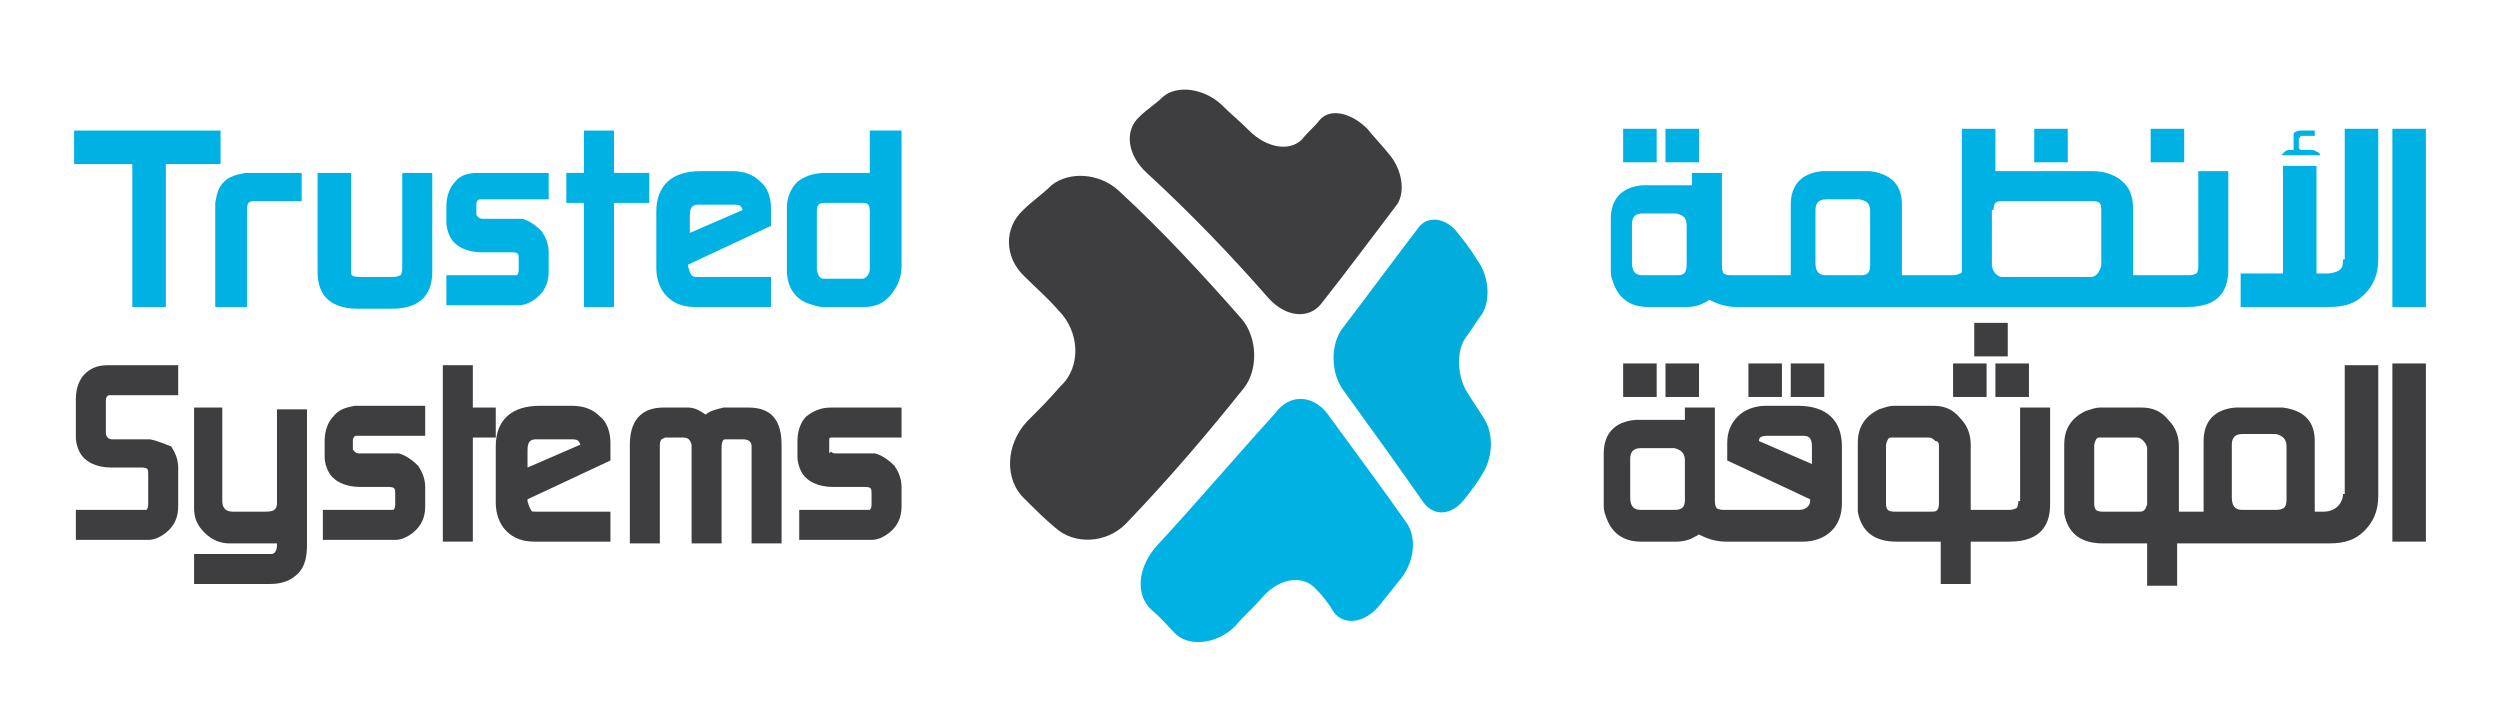
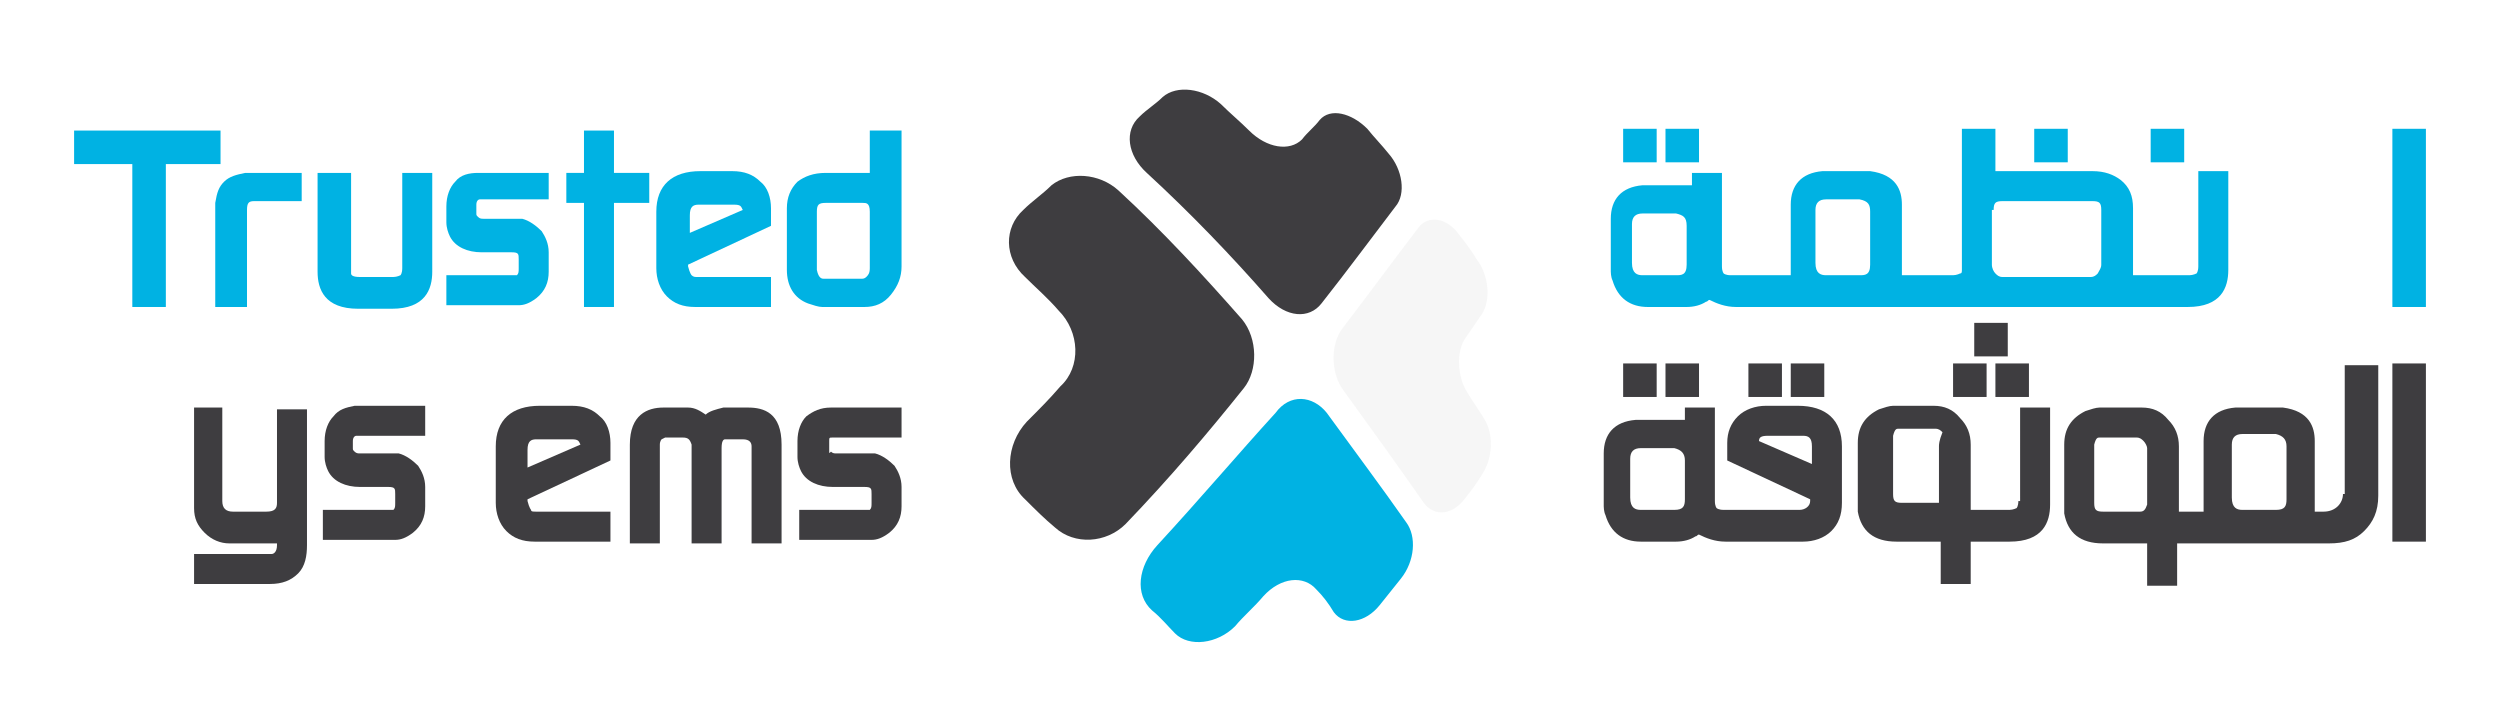
<svg xmlns="http://www.w3.org/2000/svg" version="1.1" id="Layer_1" x="0px" y="0px" viewBox="0 0 141.7 39.8" style="enable-background:new 0 0 141.7 39.8;" xml:space="preserve">
  <style type="text/css">
	.st0{fill:#3E3D40;}
	.st1{fill:#00B2E3;}
	.st2{opacity:5.000000e-02;fill:#3E3D40;}
</style>
  <g id="XMLID_464_">
    <g id="XMLID_471_">
-       <path id="XMLID_619_" class="st0" d="M4.8,21.2L4.8,21.2c-0.3,0.3-0.5,0.8-0.5,1.4v2.2c0,0.3,0.1,0.6,0.2,0.8    c0.3,0.6,1,0.9,1.8,0.9H8c0.4,0,0.4,0.1,0.4,0.4v1.6c0,0.2,0,0.3-0.1,0.4l0,0c0,0-0.1,0-0.1,0H4.3v1.7h4.1c0.3,0,0.6-0.1,1-0.4    l0,0c0.5-0.4,0.7-0.9,0.7-1.5v-2.2c0-0.5-0.2-0.9-0.4-1.2C9.4,25.2,9,25,8.5,24.9c-0.1,0-0.2,0-0.4,0H6.4c-0.1,0-0.2,0-0.3-0.1    C6,24.7,6,24.6,6,24.5v-1.8c0-0.2,0.1-0.3,0.2-0.3h3.9v-1.7h-4C5.5,20.7,5.1,20.9,4.8,21.2" />
      <path id="XMLID_589_" class="st0" d="M15.7,28.5c0,0.3-0.1,0.5-0.6,0.5h-1.9c-0.4,0-0.6-0.2-0.6-0.6v-5.3H11v5.7    c0,0.6,0.2,1,0.6,1.4c0.4,0.4,0.9,0.6,1.4,0.6h2.7v0.1c0,0.4-0.2,0.5-0.3,0.5H11v1.7h4.3c0.7,0,1.2-0.2,1.6-0.6    c0.4-0.4,0.5-1,0.5-1.6v-7.7h-1.7V28.5z" />
      <path id="XMLID_560_" class="st0" d="M18.9,23.6L18.9,23.6c-0.3,0.3-0.5,0.8-0.5,1.4v0.9c0,0.3,0.1,0.6,0.2,0.8    c0.3,0.6,1,0.9,1.8,0.9h1.6c0.4,0,0.4,0.1,0.4,0.4v0.5c0,0.2,0,0.3-0.1,0.4l0,0c0,0-0.1,0-0.1,0h-3.9v1.7h4.1c0.3,0,0.6-0.1,1-0.4    l0,0c0.5-0.4,0.7-0.9,0.7-1.5v-1.1c0-0.5-0.2-0.9-0.4-1.2c-0.3-0.3-0.7-0.6-1.1-0.7c-0.1,0-0.2,0-0.4,0h-1.8c-0.1,0-0.2,0-0.3-0.1    c-0.1-0.1-0.1-0.1-0.1-0.2V25c0-0.2,0.1-0.3,0.2-0.3h3.9v-1.7h-4C19.6,23.1,19.2,23.2,18.9,23.6" />
-       <polygon id="XMLID_559_" class="st0" points="26.8,20.7 25.1,20.7 25.1,30.7 26.8,30.7 26.8,24.8 28.1,24.8 28.1,23.1 26.8,23.1       " />
      <path id="XMLID_556_" class="st0" d="M30.1,28.9L30.1,28.9c0,0-0.1-0.1-0.2-0.5l0-0.1l4.7-2.2v-1c0-0.6-0.2-1.2-0.6-1.5    c-0.4-0.4-0.9-0.6-1.6-0.6h-1.8c-1.6,0-2.5,0.8-2.5,2.3v3.2c0,0.6,0.2,1.2,0.6,1.6c0.4,0.4,0.9,0.6,1.6,0.6h4.3V29h-4.2    C30.2,29,30.1,29,30.1,28.9 M29.9,26.5v-1c0-0.5,0.2-0.6,0.5-0.6h2c0.4,0,0.4,0.1,0.5,0.3L29.9,26.5z" />
      <path id="XMLID_555_" class="st0" d="M42.4,23.1h-1.1c-0.1,0-0.2,0-0.3,0c-0.4,0.1-0.8,0.2-1,0.4c-0.3-0.2-0.6-0.4-1-0.4    c-0.1,0-0.3,0-0.3,0h-1.1c-0.9,0-1.9,0.4-1.9,2.1v5.6h1.7v-5.6c0-0.2,0.1-0.3,0.1-0.3c0,0,0,0,0.2-0.1l0,0l0,0c0,0,0,0,0.1,0h0.9    c0.3,0,0.4,0.1,0.5,0.4c0,0,0,0,0,0.1v5.5h1.7v-5.4c0-0.4,0.1-0.5,0.2-0.5h1c0.4,0,0.5,0.2,0.5,0.4v5.5h1.7v-5.6    C44.3,23.4,43.3,23.1,42.4,23.1" />
      <path id="XMLID_554_" class="st0" d="M47.2,24.8h3.9v-1.7h-4c-0.6,0-1,0.2-1.4,0.5c-0.3,0.3-0.5,0.8-0.5,1.4v0.9    c0,0.3,0.1,0.6,0.2,0.8c0.3,0.6,1,0.9,1.8,0.9H49c0.4,0,0.4,0.1,0.4,0.4v0.5c0,0.2,0,0.3-0.1,0.4l0,0c0,0-0.1,0-0.1,0h-3.9v1.7    h4.1c0.3,0,0.6-0.1,1-0.4l0,0c0.5-0.4,0.7-0.9,0.7-1.5v-1.1c0-0.5-0.2-0.9-0.4-1.2c-0.3-0.3-0.7-0.6-1.1-0.7c-0.1,0-0.2,0-0.4,0    h-1.8c-0.1,0-0.2,0-0.3-0.1C47,25.7,47,25.7,47,25.6V25C47,24.8,47,24.8,47.2,24.8" />
      <path id="XMLID_550_" class="st0" d="M101.9,23h-1.8c-0.6,0-1.2,0.2-1.6,0.6c-0.4,0.4-0.6,0.9-0.6,1.5v1l4.7,2.2l0,0.1    c0,0.3-0.3,0.5-0.6,0.5h-3.9l-0.3,0h-0.1c-0.3,0-0.4-0.1-0.4-0.1c0,0-0.1-0.1-0.1-0.4v-5.3h-1.7v0.7c0,0-0.1,0-0.1,0    c-0.1,0-0.2,0-0.3,0h-2.3l0,0c-0.1,0-0.1,0-0.1,0l0,0c-1.2,0.1-1.8,0.8-1.8,1.9v3l0,0c0,0,0,0.3,0.1,0.5l0,0c0.3,1,1,1.5,2,1.5H95    c0.4,0,0.8-0.1,1.1-0.3c0.1,0,0.1-0.1,0.2-0.1c0.4,0.2,0.9,0.4,1.5,0.4l4.4,0c0.6,0,1.2-0.2,1.6-0.6c0.4-0.4,0.6-0.9,0.6-1.6v-3.2    C104.4,23.8,103.5,23,101.9,23 M99.7,25c0-0.2,0.1-0.3,0.5-0.3h2c0.3,0,0.5,0.1,0.5,0.6v1L99.7,25z M95.5,26.1v2.2    c0,0.4-0.1,0.6-0.6,0.6H93c-0.3,0-0.6-0.1-0.6-0.7v-2.2c0-0.4,0.2-0.6,0.6-0.6h1.9C95.3,25.5,95.5,25.7,95.5,26.1" />
      <path id="XMLID_546_" class="st0" d="M132.8,28c0,0.5-0.4,1-1.1,1h-0.5c0-0.1,0-0.2,0-0.3V25c0-0.8-0.3-1.7-1.8-1.9    c-0.1,0-0.2,0-0.3,0h-2.3l0,0c-0.1,0-0.1,0-0.1,0l0,0c-1.2,0.1-1.8,0.8-1.8,1.9v3.7l0,0c0,0,0,0.1,0,0.3h-1.4v-3.7    c0-0.6-0.2-1.1-0.6-1.5c-0.4-0.5-0.9-0.7-1.5-0.7H119c-0.2,0-0.5,0.1-0.8,0.2c-0.8,0.4-1.2,1-1.2,1.9v3.5c0,0.1,0,0.2,0,0.4    c0.2,1.1,0.9,1.7,2.2,1.7h2.5v2.4h1.7v-2.4h8.6c0.9,0,1.5-0.2,2-0.7c0.5-0.5,0.8-1.1,0.8-2v-7.4h-1.9V28z M129.6,25.3v3    c0,0.4-0.1,0.6-0.6,0.6h-1.9c-0.3,0-0.6-0.1-0.6-0.7v-3c0-0.4,0.2-0.6,0.6-0.6h1.9C129.4,24.7,129.6,24.9,129.6,25.3 M121.3,29    h-2.1c-0.4,0-0.5-0.1-0.5-0.5v-3.2c0,0,0,0,0-0.1c0.1-0.4,0.2-0.4,0.3-0.4l0,0c0,0,0,0,0,0h2.1c0.2,0,0.3,0.1,0.4,0.2    c0.1,0.1,0.2,0.3,0.2,0.4v3.2C121.6,28.9,121.5,29,121.3,29" />
      <rect id="XMLID_545_" x="135.6" y="20.6" class="st0" width="1.9" height="10.1" />
-       <path id="XMLID_526_" class="st0" d="M114.4,28.4c0,0.3-0.1,0.4-0.1,0.4c0,0-0.2,0.1-0.4,0.1h-2.2v-3.7c0-0.6-0.2-1.1-0.6-1.5    c-0.4-0.5-0.9-0.7-1.5-0.7h-2.3c-0.2,0-0.5,0.1-0.8,0.2c-0.8,0.4-1.2,1-1.2,1.9v3.5c0,0.1,0,0.2,0,0.4c0.2,1.1,0.9,1.7,2.2,1.7    h2.5v2.4h1.7v-2.4h2.2c1.9,0,2.3-1.1,2.3-2.1v-5.5h-1.7V28.4z M109.9,25.3v3.2c0,0.5-0.2,0.5-0.4,0.5h-2.1c-0.4,0-0.5-0.1-0.5-0.5    v-3.2c0,0,0,0,0-0.1c0.1-0.4,0.2-0.4,0.3-0.4l0,0c0,0,0,0,0,0h2.1c0.2,0,0.3,0.1,0.4,0.2C109.9,25,109.9,25.2,109.9,25.3" />
+       <path id="XMLID_526_" class="st0" d="M114.4,28.4c0,0.3-0.1,0.4-0.1,0.4c0,0-0.2,0.1-0.4,0.1h-2.2v-3.7c0-0.6-0.2-1.1-0.6-1.5    c-0.4-0.5-0.9-0.7-1.5-0.7h-2.3c-0.2,0-0.5,0.1-0.8,0.2c-0.8,0.4-1.2,1-1.2,1.9v3.5c0,0.1,0,0.2,0,0.4c0.2,1.1,0.9,1.7,2.2,1.7    h2.5v2.4h1.7v-2.4h2.2c1.9,0,2.3-1.1,2.3-2.1v-5.5h-1.7V28.4z M109.9,25.3v3.2h-2.1c-0.4,0-0.5-0.1-0.5-0.5    v-3.2c0,0,0,0,0-0.1c0.1-0.4,0.2-0.4,0.3-0.4l0,0c0,0,0,0,0,0h2.1c0.2,0,0.3,0.1,0.4,0.2C109.9,25,109.9,25.2,109.9,25.3" />
      <rect id="XMLID_525_" x="113.1" y="20.6" class="st0" width="1.9" height="1.9" />
      <rect id="XMLID_524_" x="111.9" y="18.3" class="st0" width="1.9" height="1.9" />
      <rect id="XMLID_523_" x="110.7" y="20.6" class="st0" width="1.9" height="1.9" />
      <rect id="XMLID_522_" x="101.5" y="20.6" class="st0" width="1.9" height="1.9" />
      <rect id="XMLID_521_" x="99.1" y="20.6" class="st0" width="1.9" height="1.9" />
      <rect id="XMLID_520_" x="94.4" y="20.6" class="st0" width="1.9" height="1.9" />
      <rect id="XMLID_519_" x="92" y="20.6" class="st0" width="1.9" height="1.9" />
      <polygon id="XMLID_517_" class="st1" points="12.5,7.4 4.2,7.4 4.2,9.3 7.5,9.3 7.5,17.4 9.4,17.4 9.4,9.3 12.5,9.3   " />
      <path id="XMLID_516_" class="st1" d="M13.9,9.8L13.9,9.8c-0.5,0.1-0.9,0.2-1.2,0.5c-0.3,0.3-0.4,0.6-0.5,1.2c0,0.2,0,0.3,0,0.4    v5.5H14v-5.5c0-0.4,0.1-0.5,0.4-0.5h2.7V9.8h-2.8C14.2,9.8,14.1,9.8,13.9,9.8" />
      <path id="XMLID_515_" class="st1" d="M22.8,15.2c0,0.3-0.1,0.4-0.1,0.4c0,0-0.2,0.1-0.4,0.1h-1.9c-0.4,0-0.5-0.1-0.5-0.2V9.8H18    v5.6c0,1,0.4,2.1,2.3,2.1h1.9c1.9,0,2.3-1.1,2.3-2.1V9.8h-1.7V15.2z" />
      <path id="XMLID_514_" class="st1" d="M25.8,10.3L25.8,10.3c-0.3,0.3-0.5,0.8-0.5,1.4v0.9c0,0.3,0.1,0.6,0.2,0.8    c0.3,0.6,1,0.9,1.8,0.9H29c0.4,0,0.4,0.1,0.4,0.4v0.5c0,0.2,0,0.3-0.1,0.4l0,0c0,0-0.1,0-0.1,0h-3.9v1.7h4.1c0.3,0,0.6-0.1,1-0.4    l0,0c0.5-0.4,0.7-0.9,0.7-1.5v-1.1c0-0.5-0.2-0.9-0.4-1.2c-0.3-0.3-0.7-0.6-1.1-0.7c-0.1,0-0.2,0-0.4,0h-1.8c-0.1,0-0.2,0-0.3-0.1    c-0.1-0.1-0.1-0.1-0.1-0.2v-0.5c0-0.2,0.1-0.3,0.2-0.3h3.9V9.8h-4C26.6,9.8,26.1,9.9,25.8,10.3" />
      <path id="XMLID_511_" class="st1" d="M39.2,15.6L39.2,15.6c0,0-0.1-0.1-0.2-0.5l0-0.1l4.7-2.2v-1c0-0.6-0.2-1.2-0.6-1.5    c-0.4-0.4-0.9-0.6-1.6-0.6h-1.8c-1.6,0-2.5,0.8-2.5,2.3v3.2c0,0.6,0.2,1.2,0.6,1.6c0.4,0.4,0.9,0.6,1.6,0.6h4.3v-1.7h-4.2    C39.4,15.7,39.3,15.7,39.2,15.6 M39.1,13.2v-1c0-0.5,0.2-0.6,0.5-0.6h2c0.4,0,0.4,0.1,0.5,0.3L39.1,13.2z" />
      <path id="XMLID_485_" class="st1" d="M49.3,7.4v2.4h-2.5c-0.7,0-1.2,0.2-1.6,0.5c-0.4,0.4-0.6,0.9-0.6,1.5v3.5    c0,0.9,0.4,1.6,1.2,1.9c0.3,0.1,0.6,0.2,0.8,0.2H49c0.6,0,1.1-0.2,1.5-0.7c0.4-0.5,0.6-1,0.6-1.6V7.4H49.3z M49.3,12v3.2    c0,0.3-0.1,0.4-0.2,0.5l0,0c-0.1,0.1-0.2,0.1-0.3,0.1h-2.1c-0.1,0-0.3,0-0.4-0.5l0,0l0,0V12c0-0.4,0.1-0.5,0.5-0.5h2.1    C49.1,11.5,49.3,11.5,49.3,12" />
      <polygon id="XMLID_484_" class="st1" points="34.8,7.4 33.1,7.4 33.1,9.8 32.1,9.8 32.1,11.5 33.1,11.5 33.1,17.4 34.8,17.4     34.8,11.5 36.8,11.5 36.8,9.8 34.8,9.8   " />
-       <path id="XMLID_483_" class="st1" d="M132.8,14.7c0,0.2,0,0.5-0.2,0.6c-0.1,0.1-0.4,0.2-0.7,0.2h-0.6V9.4h-1.9v6.1H127v1.9h5    c0.9,0,1.5-0.2,2-0.7c0.5-0.5,0.8-1.1,0.8-2V7.3h-1.9V14.7z" />
      <rect id="XMLID_482_" x="135.6" y="7.3" class="st1" width="1.9" height="10.1" />
      <path id="XMLID_477_" class="st1" d="M124.6,15.1c0,0.3-0.1,0.4-0.1,0.4c0,0-0.2,0.1-0.4,0.1h-3.2c0-0.1,0-0.2,0-0.3v-3.5    c0-0.7-0.2-1.2-0.7-1.6c-0.4-0.3-0.9-0.5-1.6-0.5h-5c-0.2,0-0.4,0-0.5,0V7.3h-1.9v8c0,0.1,0,0.2-0.1,0.2c0,0-0.2,0.1-0.4,0.1    l-2.9,0c0-0.1,0-0.2,0-0.3v-3.7c0-0.8-0.3-1.7-1.8-1.9c-0.1,0-0.2,0-0.3,0h-2.3l0,0c-0.1,0-0.1,0-0.1,0l0,0    c-1.2,0.1-1.8,0.8-1.8,1.9v3.7l0,0c0,0,0,0.1,0,0.3h-3.4c-0.3,0-0.4-0.1-0.4-0.1c0,0-0.1-0.1-0.1-0.4V9.8h-1.7v0.7    c0,0-0.1,0-0.1,0c-0.1,0-0.2,0-0.3,0h-2.3l0,0c-0.1,0-0.1,0-0.1,0l0,0c-1.2,0.1-1.8,0.8-1.8,1.9v3l0,0c0,0,0,0.3,0.1,0.5l0,0    c0.3,1,1,1.5,2,1.5h2.2c0.4,0,0.8-0.1,1.1-0.3c0.1,0,0.1-0.1,0.2-0.1c0.4,0.2,0.9,0.4,1.5,0.4H124c1.9,0,2.3-1.1,2.3-2.1V9.7h-1.7    V15.1z M113,11.9c0-0.4,0.1-0.5,0.5-0.5h5.1c0.4,0,0.5,0.1,0.5,0.5V15c0,0.2-0.1,0.3-0.2,0.5c-0.1,0.1-0.2,0.2-0.4,0.2h-5    c-0.2,0-0.3-0.1-0.4-0.2c-0.1-0.1-0.2-0.3-0.2-0.5V11.9z M106,12v3c0,0.6-0.3,0.6-0.6,0.6h-1.9c-0.3,0-0.6-0.1-0.6-0.7v-3    c0-0.4,0.2-0.6,0.6-0.6h1.9C105.9,11.4,106,11.6,106,12 M95.6,12.8V15c0,0.6-0.3,0.6-0.6,0.6h-1.9c-0.3,0-0.6-0.1-0.6-0.7v-2.2    c0-0.4,0.2-0.6,0.6-0.6H95C95.4,12.2,95.6,12.3,95.6,12.8" />
      <rect id="XMLID_476_" x="121.9" y="7.3" class="st1" width="1.9" height="1.9" />
      <rect id="XMLID_475_" x="115.3" y="7.3" class="st1" width="1.9" height="1.9" />
      <rect id="XMLID_474_" x="94.4" y="7.3" class="st1" width="1.9" height="1.9" />
      <rect id="XMLID_473_" x="92" y="7.3" class="st1" width="1.9" height="1.9" />
-       <path id="XMLID_472_" class="st1" d="M130.6,8.8h0.9c0-0.1-0.1-0.2-0.2-0.2c-0.1-0.1-0.2-0.1-0.3-0.1h-0.5c0,0-0.1,0-0.1,0    c0,0,0,0-0.1-0.1c0,0,0,0,0-0.1V7.9c0-0.1,0.1-0.1,0.1-0.2c0,0,0,0,0,0h0.8V7.4h-0.8c-0.2,0-0.4,0.1-0.4,0.2    C130,7.7,130,7.8,130,7.9v0.4c0,0.1,0,0.1,0,0.2h-0.2c-0.1,0-0.2,0-0.3,0.1c-0.1,0.1-0.1,0.1-0.2,0.2h1.1H130.6z" />
    </g>
    <g id="XMLID_465_">
      <path id="XMLID_470_" class="st0" d="M63.4,10.8c-1.1-1-2.8-1.1-3.8-0.3c-0.5,0.5-1.1,0.9-1.6,1.4c-1.1,1-1.1,2.7,0.1,3.8    c0.6,0.6,1.3,1.2,1.9,1.9c1.2,1.2,1.3,3.2,0.1,4.3c-0.6,0.7-1.2,1.3-1.9,2c-1.2,1.3-1.3,3.3-0.1,4.4c0.6,0.6,1.1,1.1,1.7,1.6    c1.1,1,2.9,0.9,4-0.2c2.5-2.6,4.7-5.2,6.7-7.7c0.8-1,0.8-2.8-0.1-3.9C68.2,15.6,65.9,13.1,63.4,10.8z" />
-       <path id="XMLID_469_" class="st1" d="M80.4,12.9c0.5-0.7,1.6-0.6,2.3,0.4c0.4,0.5,0.7,0.9,1,1.4c0.7,0.9,0.8,2.3,0.3,3.1    c-0.3,0.4-0.6,0.9-0.9,1.3c-0.6,0.8-0.5,2.3,0.1,3.2c0.3,0.5,0.6,0.9,0.9,1.4c0.6,0.9,0.5,2.3-0.1,3.2c-0.3,0.5-0.6,0.9-1,1.4    c-0.7,0.9-1.7,1-2.3,0.2c-1.4-2-2.9-4.1-4.5-6.3c-0.8-1-0.8-2.7-0.1-3.6C77.7,16.5,79.1,14.6,80.4,12.9z" />
      <path id="XMLID_468_" class="st2" d="M80.4,12.9c0.5-0.7,1.6-0.6,2.3,0.4c0.4,0.5,0.7,0.9,1,1.4c0.7,0.9,0.8,2.3,0.3,3.1    c-0.3,0.4-0.6,0.9-0.9,1.3c-0.6,0.8-0.5,2.3,0.1,3.2c0.3,0.5,0.6,0.9,0.9,1.4c0.6,0.9,0.5,2.3-0.1,3.2c-0.3,0.5-0.6,0.9-1,1.4    c-0.7,0.9-1.7,1-2.3,0.2c-1.4-2-2.9-4.1-4.5-6.3c-0.8-1-0.8-2.7-0.1-3.6C77.7,16.5,79.1,14.6,80.4,12.9z" />
      <path id="XMLID_467_" class="st1" d="M65.6,30.9c-1.1,1.2-1.3,2.8-0.3,3.7c0.5,0.4,0.9,0.9,1.3,1.3c0.8,0.8,2.4,0.6,3.4-0.4    c0.5-0.6,1.1-1.1,1.6-1.7c1-1.1,2.3-1.2,3-0.4c0.4,0.4,0.7,0.8,1,1.3c0.6,0.8,1.8,0.6,2.6-0.4c0.4-0.5,0.8-1,1.2-1.5    c0.8-1,0.9-2.4,0.3-3.2c-1.4-2-2.9-4-4.5-6.2c-0.8-1-2.1-1.1-2.9,0C70.2,25.7,68,28.3,65.6,30.9z" />
      <path id="XMLID_466_" class="st0" d="M65,9.8c-1.1-1-1.3-2.4-0.4-3.2c0.4-0.4,0.9-0.7,1.3-1.1c0.8-0.7,2.3-0.5,3.3,0.4    c0.5,0.5,1.1,1,1.6,1.5c1,1,2.3,1.2,3,0.5c0.3-0.4,0.7-0.7,1-1.1c0.6-0.7,1.8-0.4,2.7,0.5c0.4,0.5,0.8,0.9,1.2,1.4    c0.8,0.9,1,2.3,0.4,3c-1.3,1.7-2.7,3.6-4.2,5.5c-0.7,0.9-2,0.8-3-0.3C69.8,14.5,67.5,12.1,65,9.8z" />
    </g>
  </g>
</svg>